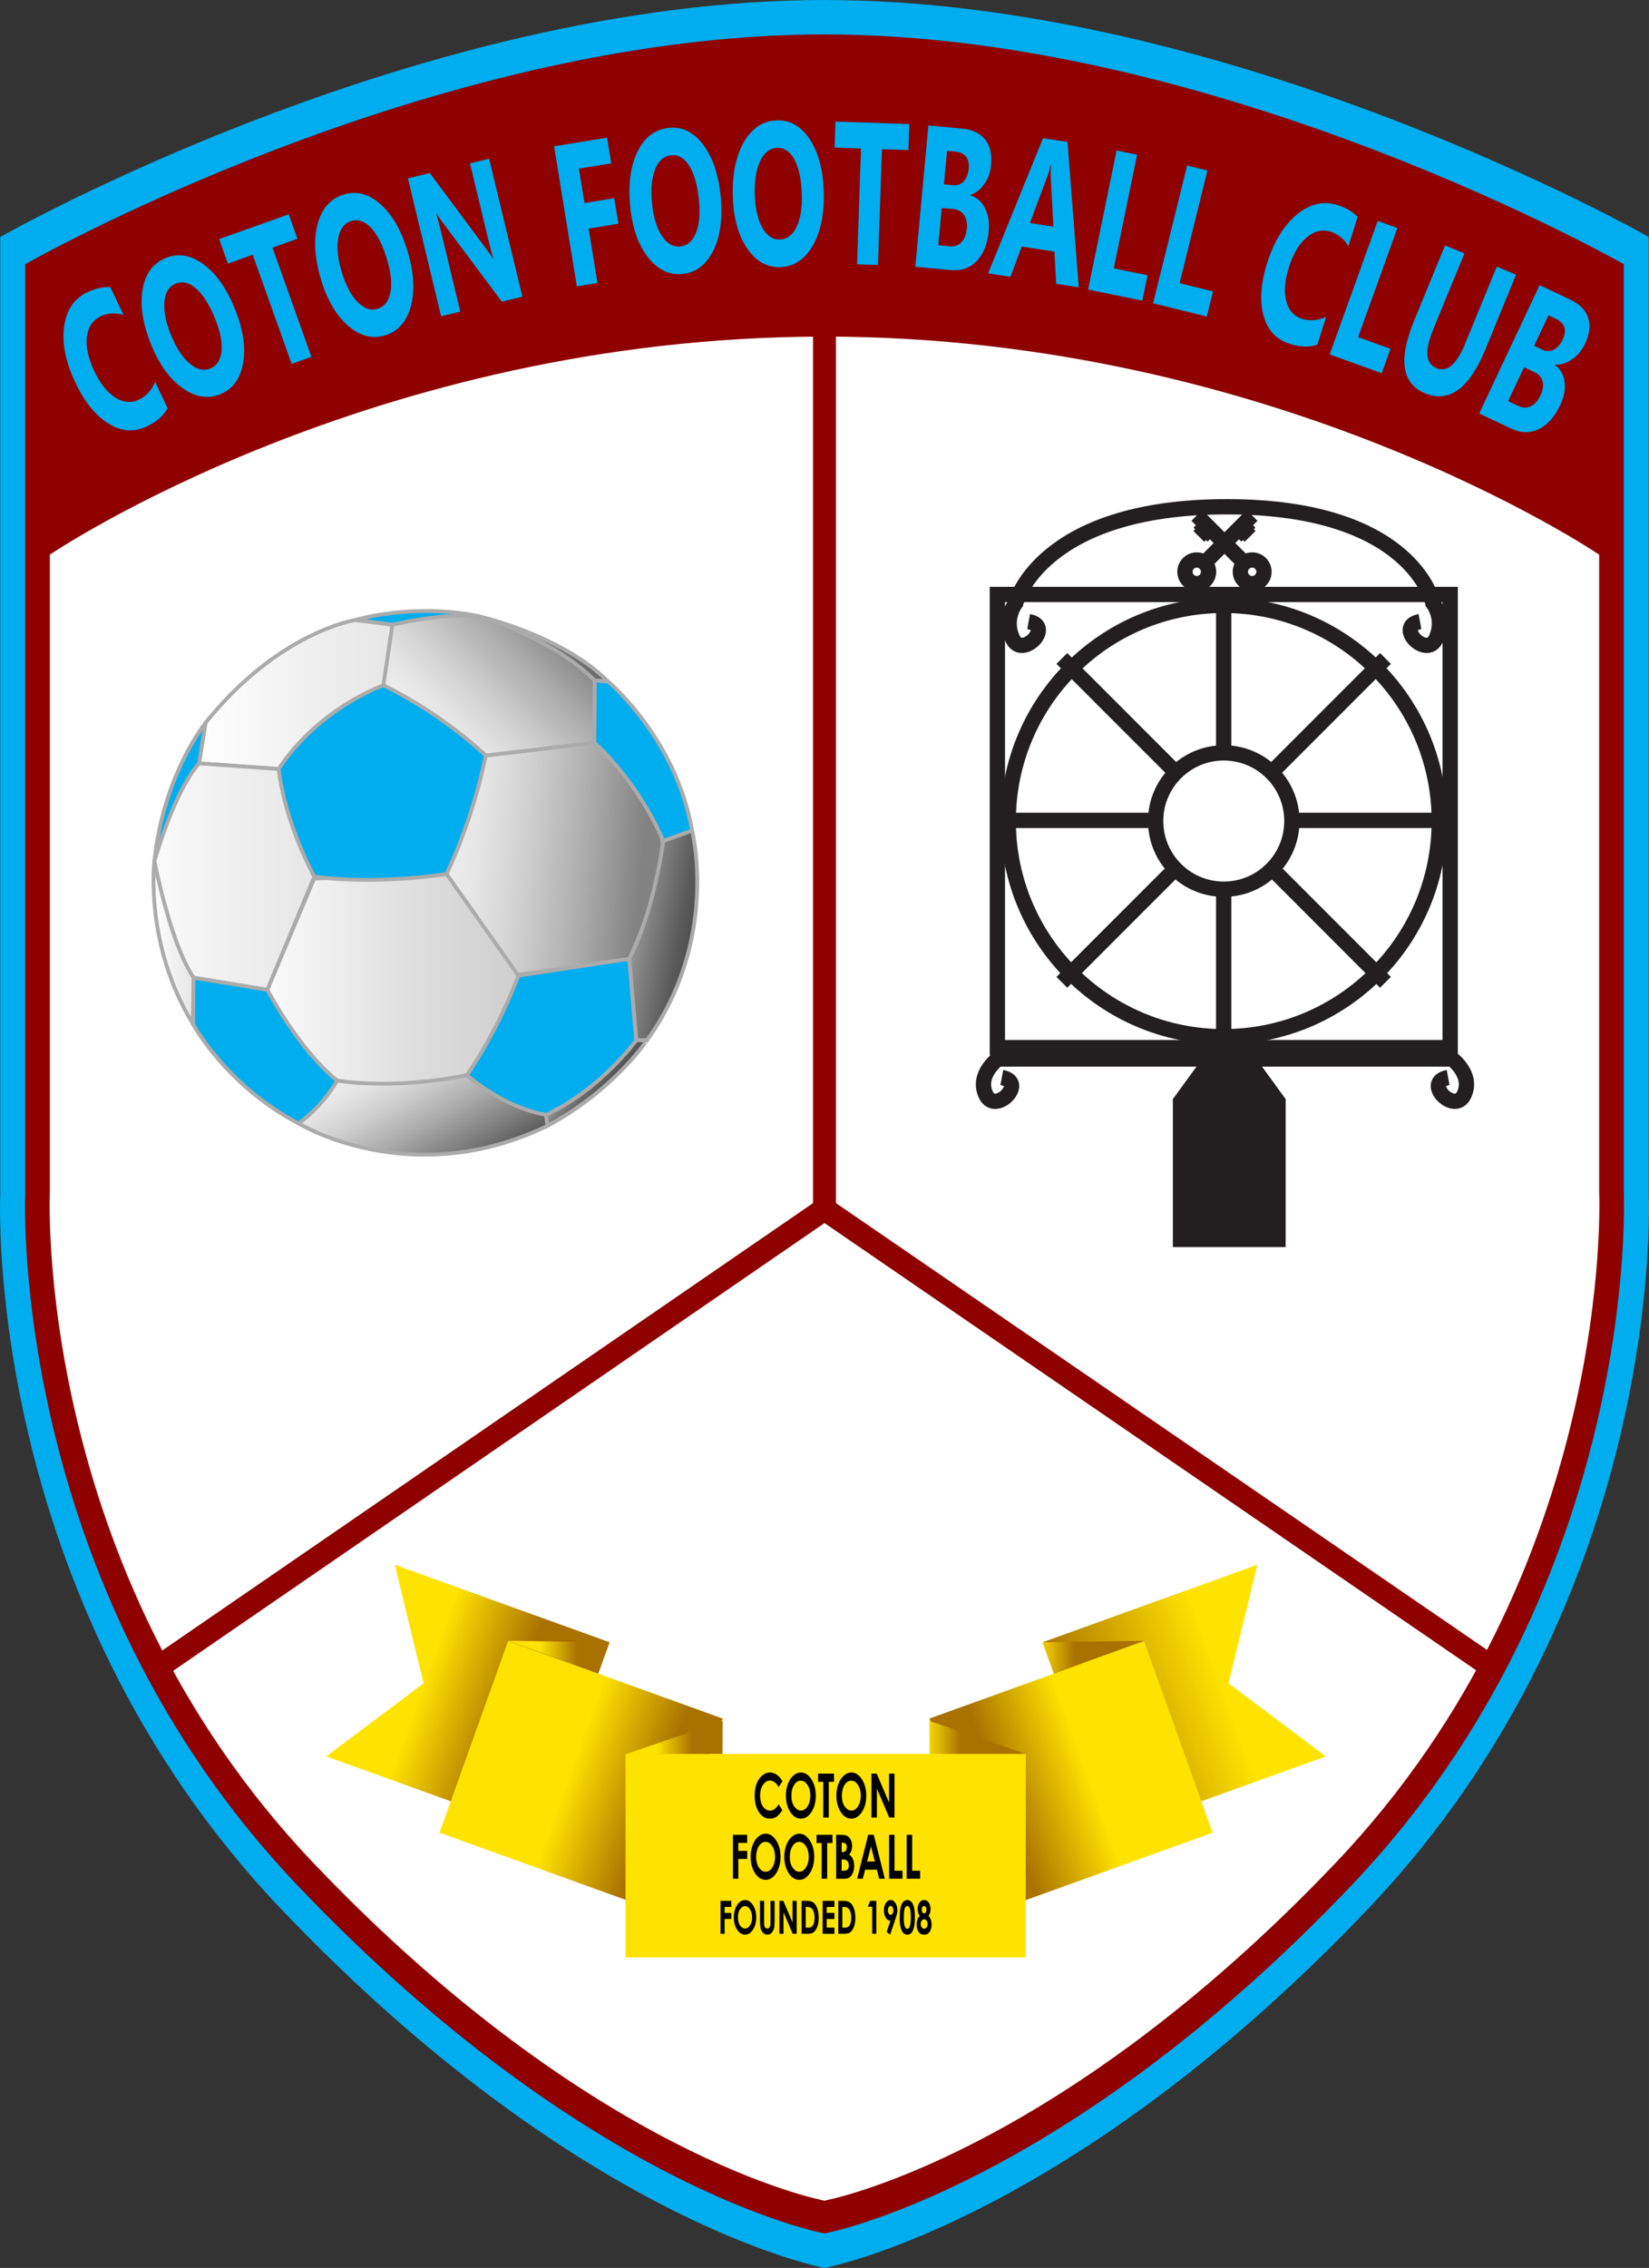
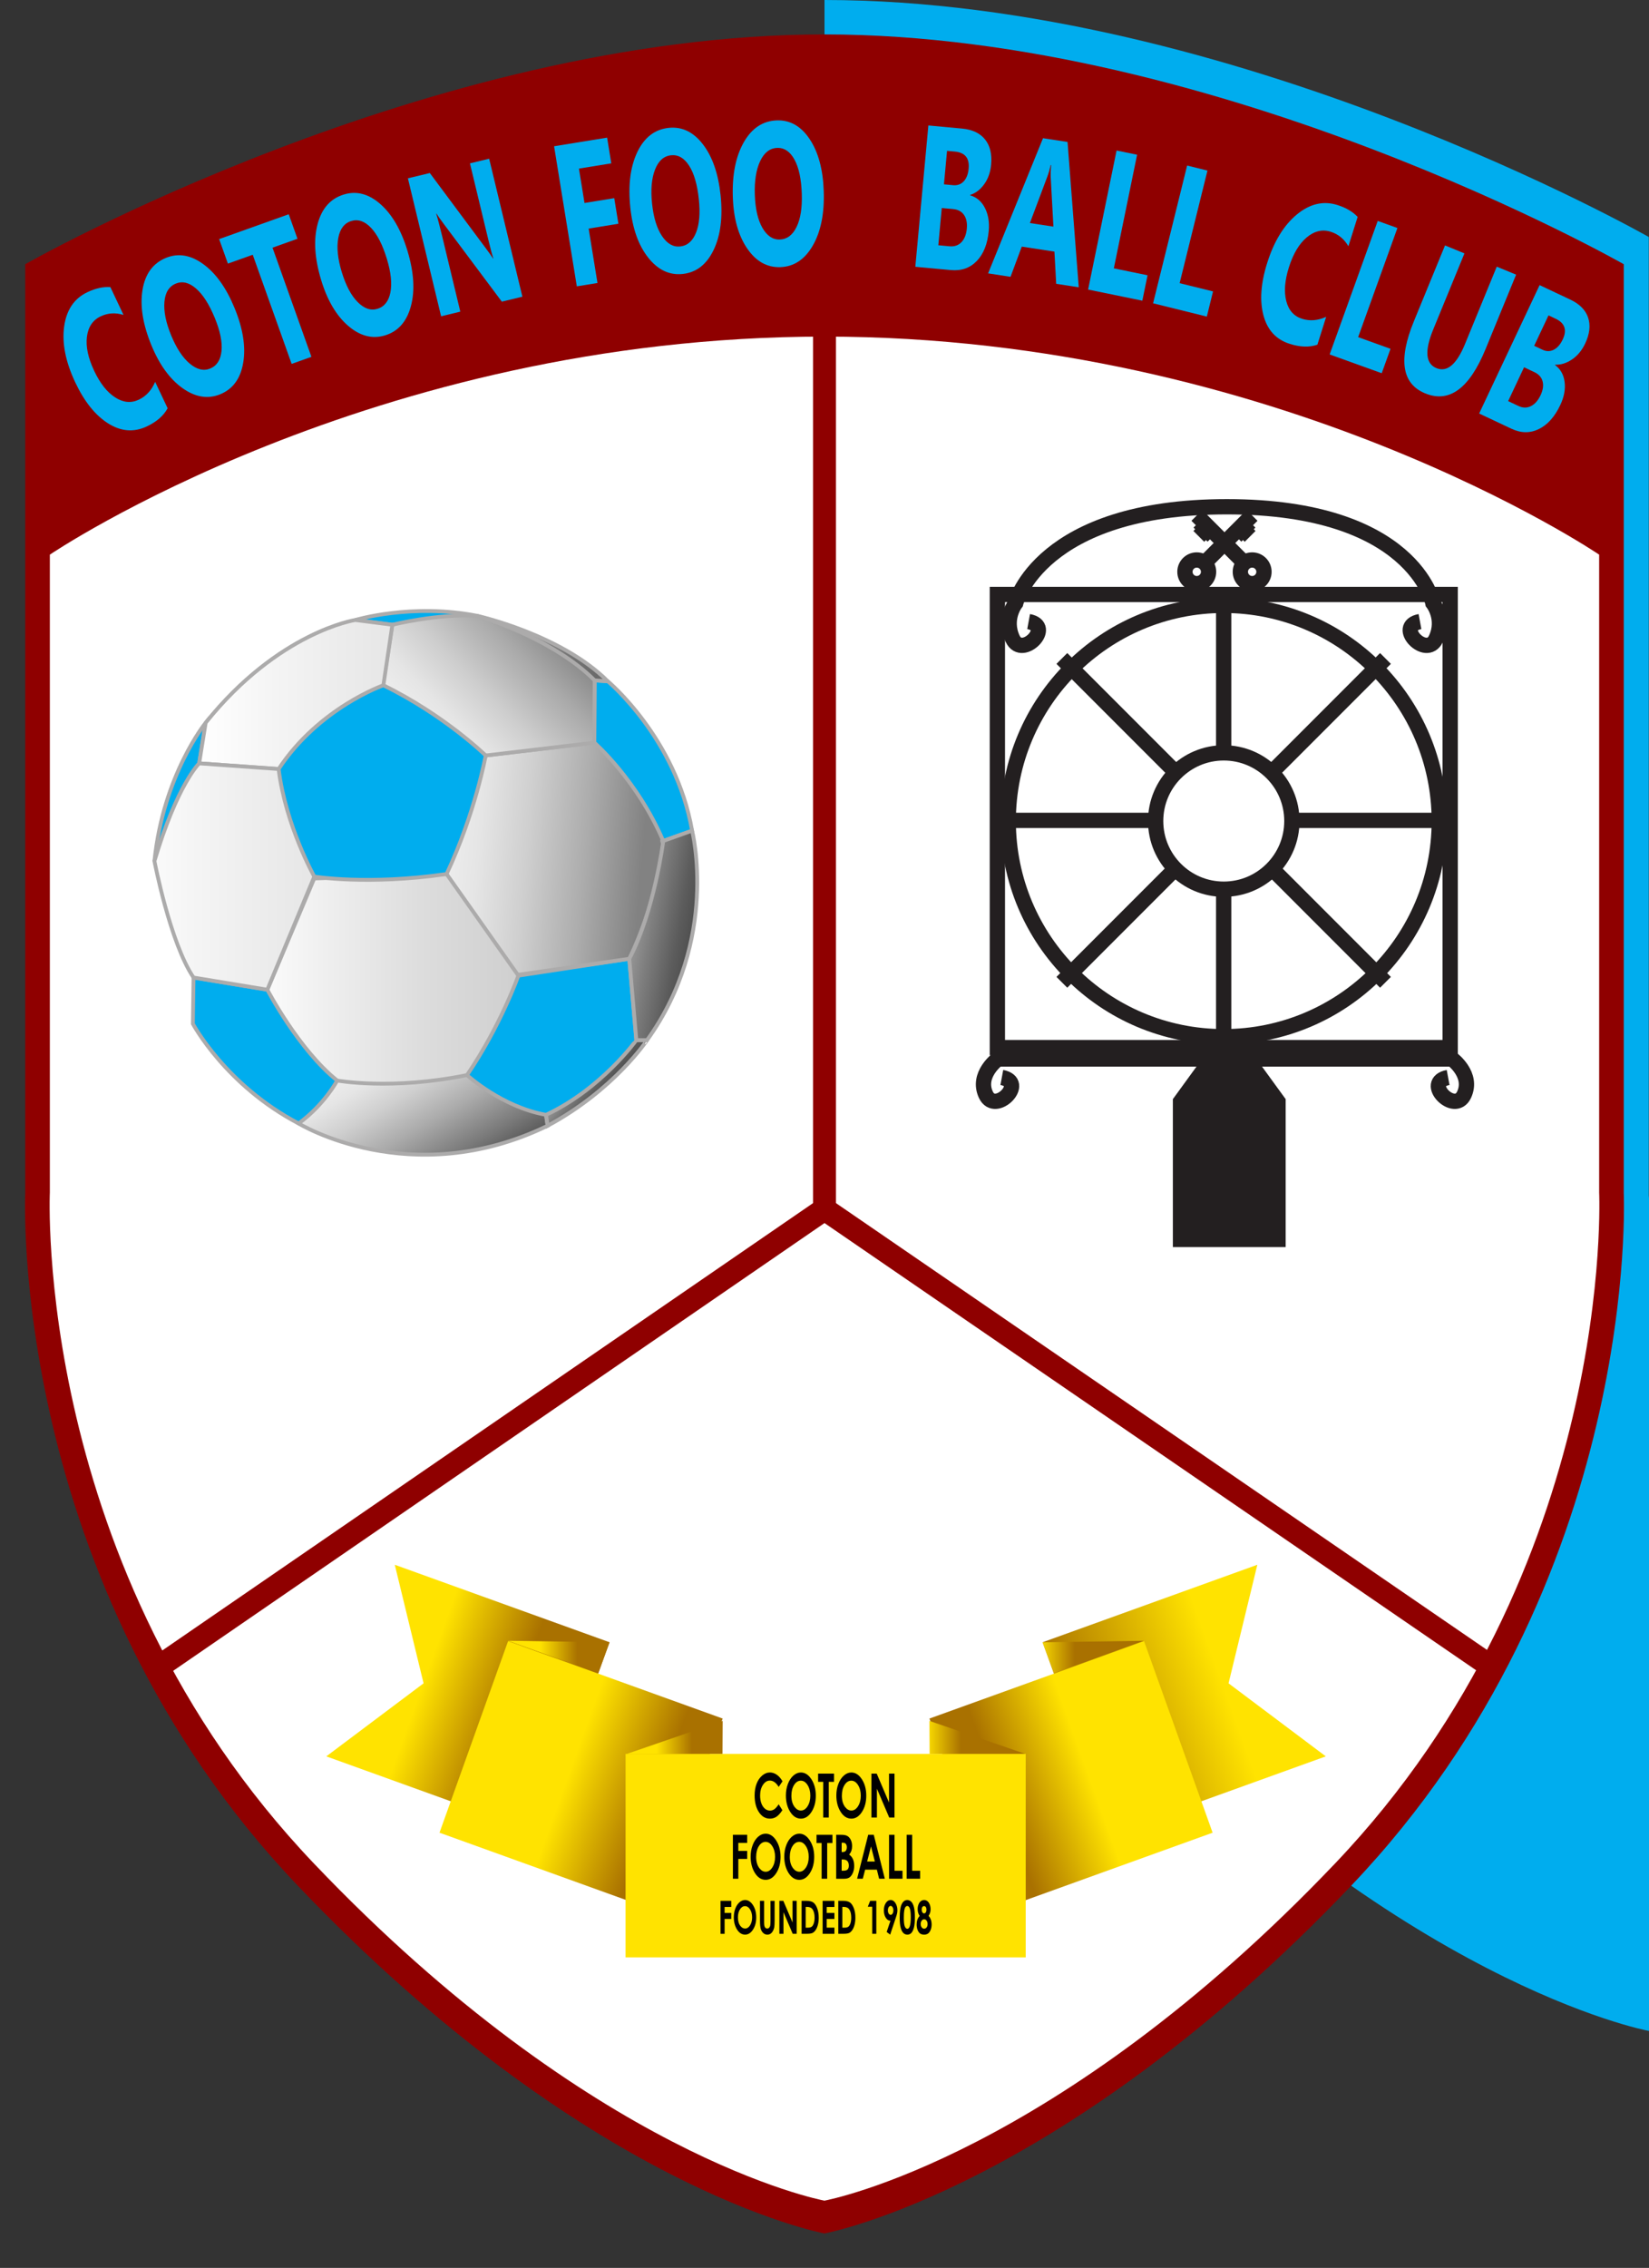
<svg xmlns="http://www.w3.org/2000/svg" version="1.0" id="Layer_1" x="0px" y="0px" width="107.874px" height="148.255px" viewBox="0 0 107.874 148.255" enable-background="new 0 0 107.874 148.255" xml:space="preserve">
  <rect x="0" y="0" width="107.874" height="148.255" fill="#333333" stroke="none" />
  <g>
-     <path fill="#00ADEE" d="M107.859,78.125V15.493c0,0-27.189-15.493-53.922-15.493S0.015,15.493,0.015,15.493v62.633   c0,0-1.21,26.121,18.38,46.675c19.401,20.355,35.235,23.395,35.533,23.453v0.002h0.009h0.004v-0.002   c0.303-0.058,16.137-3.097,35.538-23.453C109.067,104.246,107.859,78.125,107.859,78.125z" />
+     <path fill="#00ADEE" d="M107.859,78.125V15.493c0,0-27.189-15.493-53.922-15.493v62.633   c0,0-1.21,26.121,18.38,46.675c19.401,20.355,35.235,23.395,35.533,23.453v0.002h0.009h0.004v-0.002   c0.303-0.058,16.137-3.097,35.538-23.453C109.067,104.246,107.859,78.125,107.859,78.125z" />
    <path fill="#8F0000" d="M106.223,78.004V17.272c0,0-26.364-15.022-52.286-15.022S1.651,17.272,1.651,17.272v60.732   c0,0-1.174,25.328,17.822,45.258C38.286,143,53.639,145.948,53.929,146.003v0.002h0.008h0.004v-0.002   c0.293-0.056,15.647-3.003,34.459-22.741C107.394,103.332,106.223,78.004,106.223,78.004z" />
    <path fill="#FFFFFF" d="M104.613,77.952V36.258c0,0-21.004-14.254-50.676-14.254S3.261,36.258,3.261,36.258v41.693   c0,0-1.138,24.548,17.273,43.866c18.233,19.13,33.114,21.987,33.394,22.041v0.003h0.008h0.004v-0.003   c0.284-0.054,15.165-2.91,33.398-22.041C105.749,102.5,104.613,77.952,104.613,77.952z" />
    <g>
      <path fill="#00ADEE" d="M10.966,26.688c-0.261,0.486-0.714,0.882-1.361,1.188C8.762,28.274,7.92,28.21,7.08,27.682    c-0.841-0.528-1.559-1.421-2.155-2.681c-0.634-1.341-0.877-2.558-0.729-3.649c0.148-1.091,0.656-1.841,1.521-2.251    c0.537-0.254,1.038-0.365,1.503-0.332l0.86,1.819c-0.526-0.161-1.025-0.131-1.495,0.092c-0.516,0.244-0.815,0.688-0.898,1.333    s0.077,1.391,0.477,2.237c0.384,0.811,0.839,1.387,1.366,1.727c0.526,0.34,1.043,0.391,1.549,0.151    c0.483-0.229,0.84-0.617,1.071-1.166L10.966,26.688z" />
      <path fill="#00ADEE" d="M14.413,25.771c-0.805,0.331-1.626,0.201-2.462-0.39c-0.836-0.591-1.519-1.529-2.047-2.813    c-0.558-1.356-0.752-2.559-0.582-3.608c0.17-1.05,0.68-1.749,1.53-2.099c0.802-0.33,1.616-0.196,2.441,0.402    c0.825,0.598,1.508,1.553,2.048,2.865c0.555,1.348,0.745,2.541,0.571,3.578S15.239,25.431,14.413,25.771z M11.501,18.539    c-0.444,0.183-0.693,0.583-0.745,1.198c-0.052,0.616,0.094,1.343,0.438,2.181c0.35,0.85,0.757,1.468,1.222,1.855    c0.465,0.387,0.909,0.494,1.333,0.319c0.437-0.18,0.684-0.563,0.742-1.148c0.059-0.586-0.088-1.306-0.439-2.159    c-0.366-0.89-0.775-1.531-1.227-1.923C12.374,18.469,11.933,18.361,11.501,18.539z" />
      <path fill="#00ADEE" d="M19.46,15.608l-1.633,0.583l2.545,7.136l-1.293,0.461l-2.546-7.135l-1.625,0.58l-0.572-1.603l4.552-1.624    L19.46,15.608z" />
      <path fill="#00ADEE" d="M25.189,21.924c-0.833,0.253-1.637,0.045-2.413-0.624c-0.775-0.668-1.365-1.667-1.768-2.997    c-0.425-1.403-0.503-2.619-0.233-3.647s0.844-1.676,1.724-1.942c0.83-0.252,1.627-0.041,2.392,0.634s1.352,1.69,1.764,3.048    c0.423,1.395,0.498,2.601,0.226,3.616C26.607,21.028,26.043,21.666,25.189,21.924z M22.984,14.447    c-0.46,0.139-0.746,0.513-0.856,1.121c-0.111,0.608-0.035,1.346,0.228,2.213c0.267,0.879,0.613,1.534,1.039,1.963    c0.425,0.43,0.857,0.578,1.295,0.445c0.452-0.137,0.735-0.494,0.849-1.072s0.038-1.308-0.23-2.191    c-0.279-0.92-0.625-1.598-1.037-2.032S23.43,14.311,22.984,14.447z" />
      <path fill="#00ADEE" d="M34.173,19.395l-1.344,0.324l-3.8-5.081c-0.223-0.297-0.382-0.522-0.477-0.677l-0.017,0.004    c0.099,0.313,0.227,0.797,0.384,1.451l1.194,4.957l-1.257,0.303l-2.172-9.02l1.434-0.345l3.667,4.926    c0.167,0.222,0.325,0.443,0.474,0.665l0.017-0.004c-0.073-0.204-0.183-0.615-0.332-1.231l-1.201-4.988l1.257-0.303L34.173,19.395z    " />
      <path fill="#00ADEE" d="M39.989,10.678l-2.117,0.344l0.365,2.248l1.946-0.316l0.271,1.673l-1.946,0.316l0.578,3.557l-1.352,0.219    l-1.487-9.158l3.469-0.563L39.989,10.678z" />
      <path fill="#00ADEE" d="M44.657,17.91c-0.866,0.091-1.616-0.265-2.252-1.067s-1.026-1.895-1.171-3.276    c-0.153-1.458,0-2.667,0.458-3.626s1.145-1.487,2.059-1.583c0.863-0.09,1.606,0.267,2.229,1.073    c0.623,0.806,1.009,1.915,1.158,3.326c0.152,1.45-0.001,2.648-0.46,3.594C46.219,17.297,45.545,17.816,44.657,17.91z     M43.901,10.15c-0.478,0.05-0.829,0.364-1.052,0.94c-0.224,0.577-0.288,1.315-0.193,2.216c0.096,0.914,0.313,1.622,0.65,2.124    c0.337,0.502,0.733,0.73,1.188,0.682c0.469-0.049,0.814-0.347,1.036-0.893s0.283-1.278,0.187-2.196    c-0.101-0.957-0.313-1.687-0.635-2.19C44.758,10.329,44.365,10.102,43.901,10.15z" />
      <path fill="#00ADEE" d="M51.045,17.463c-0.87,0.029-1.594-0.379-2.17-1.226c-0.577-0.846-0.888-1.963-0.935-3.351    c-0.049-1.465,0.19-2.66,0.716-3.584c0.526-0.924,1.248-1.401,2.167-1.432C51.69,7.842,52.406,8.251,52.97,9.1    c0.564,0.849,0.87,1.982,0.917,3.4c0.049,1.457-0.19,2.641-0.715,3.552C52.647,16.963,51.938,17.433,51.045,17.463z M50.845,9.669    c-0.48,0.016-0.853,0.304-1.116,0.862c-0.264,0.559-0.381,1.292-0.351,2.197c0.031,0.918,0.196,1.64,0.496,2.165    c0.3,0.525,0.679,0.78,1.137,0.765c0.472-0.016,0.837-0.288,1.097-0.817c0.259-0.528,0.374-1.254,0.343-2.177    c-0.032-0.961-0.191-1.705-0.478-2.23C51.687,9.909,51.311,9.654,50.845,9.669z" />
-       <path fill="#00ADEE" d="M59.429,9.812l-1.733-0.058l-0.256,7.571l-1.373-0.046l0.256-7.571l-1.725-0.059l0.058-1.701l4.83,0.164    L59.429,9.812z" />
      <path fill="#00ADEE" d="M59.878,17.44l0.854-9.238l2.204,0.204c0.675,0.063,1.177,0.3,1.505,0.711    c0.328,0.412,0.46,0.961,0.396,1.648c-0.046,0.499-0.197,0.924-0.452,1.277s-0.562,0.587-0.918,0.701l-0.002,0.026    c0.423,0.122,0.745,0.396,0.965,0.823c0.22,0.428,0.303,0.931,0.25,1.511c-0.078,0.846-0.338,1.499-0.781,1.958    s-1.007,0.657-1.694,0.594L59.878,17.44z M61.608,13.598l-0.225,2.435l0.739,0.068c0.315,0.029,0.572-0.06,0.772-0.266    c0.199-0.207,0.317-0.503,0.353-0.89c0.034-0.369-0.027-0.667-0.184-0.894c-0.156-0.227-0.392-0.354-0.708-0.384L61.608,13.598z     M61.954,9.861l-0.203,2.19l0.6,0.055c0.281,0.026,0.513-0.058,0.694-0.251c0.181-0.193,0.289-0.472,0.322-0.837    c0.063-0.679-0.238-1.048-0.902-1.11L61.954,9.861z" />
      <path fill="#00ADEE" d="M70.569,18.78l-1.475-0.226l-0.115-2.106l-2.137-0.327l-0.735,1.975l-1.467-0.225l3.591-8.836l1.605,0.246    L70.569,18.78z M68.912,14.815l-0.173-3.181c-0.012-0.238-0.004-0.518,0.025-0.84l-0.033-0.005    c-0.055,0.267-0.131,0.528-0.227,0.784l-1.13,3.008L68.912,14.815z" />
      <path fill="#00ADEE" d="M74.729,19.656l-3.547-0.727l1.862-9.089l1.342,0.275l-1.522,7.428l2.206,0.452L74.729,19.656z" />
      <path fill="#00ADEE" d="M78.948,20.696l-3.515-0.869l2.227-9.006l1.329,0.329l-1.82,7.361l2.185,0.54L78.948,20.696z" />
      <path fill="#00ADEE" d="M86.181,22.534c-0.522,0.179-1.124,0.162-1.806-0.054c-0.89-0.28-1.463-0.9-1.721-1.858    s-0.177-2.102,0.242-3.431c0.446-1.415,1.094-2.472,1.944-3.172c0.851-0.7,1.732-0.906,2.646-0.618    c0.566,0.178,1.009,0.438,1.328,0.778l-0.605,1.919c-0.277-0.476-0.663-0.792-1.159-0.949c-0.544-0.172-1.066-0.049-1.565,0.368    s-0.889,1.072-1.17,1.964c-0.27,0.856-0.327,1.587-0.172,2.195s0.5,0.995,1.033,1.164c0.51,0.161,1.036,0.118,1.578-0.127    L86.181,22.534z" />
      <path fill="#00ADEE" d="M90.389,24.398l-3.406-1.227l3.145-8.729l1.288,0.464l-2.57,7.134l2.118,0.763L90.389,24.398z" />
      <path fill="#00ADEE" d="M97.183,22.819c-1.059,2.578-2.375,3.543-3.949,2.897c-1.527-0.627-1.773-2.2-0.739-4.717l2.035-4.955    l1.271,0.521l-2.045,4.979c-0.57,1.389-0.5,2.229,0.211,2.521c0.698,0.287,1.322-0.24,1.873-1.581l2.074-5.051l1.267,0.521    L97.183,22.819z" />
      <path fill="#00ADEE" d="M96.763,27.032l3.955-8.393l2.001,0.943c0.614,0.289,1.004,0.683,1.172,1.182    c0.168,0.499,0.105,1.06-0.189,1.685c-0.213,0.453-0.5,0.801-0.861,1.046c-0.361,0.245-0.729,0.36-1.103,0.346l-0.011,0.023    c0.356,0.259,0.565,0.626,0.626,1.104s-0.032,0.979-0.281,1.505c-0.362,0.769-0.83,1.293-1.402,1.574s-1.171,0.274-1.795-0.02    L96.763,27.032z M99.701,24.01l-1.042,2.212l0.671,0.316c0.286,0.135,0.558,0.14,0.816,0.013c0.258-0.126,0.47-0.365,0.635-0.716    c0.158-0.335,0.203-0.637,0.133-0.903c-0.07-0.266-0.248-0.467-0.534-0.602L99.701,24.01z M101.3,20.616l-0.938,1.99l0.544,0.256    c0.255,0.121,0.501,0.121,0.738,0.001c0.236-0.12,0.432-0.346,0.589-0.678c0.29-0.616,0.134-1.067-0.47-1.351L101.3,20.616z" />
    </g>
    <g>
      <g>
        <linearGradient id="SVGID_1_" gradientUnits="userSpaceOnUse" x1="25.143" y1="68.856" x2="29.864" y2="77.034">
          <stop offset="0" style="stop-color:#EDEDED" />
          <stop offset="0.127" style="stop-color:#E5E5E5" />
          <stop offset="0.324" style="stop-color:#CFCFCF" />
          <stop offset="0.567" style="stop-color:#ABABAB" />
          <stop offset="0.844" style="stop-color:#7A7A7A" />
          <stop offset="0.994" style="stop-color:#5C5C5C" />
        </linearGradient>
        <path fill="url(#SVGID_1_)" stroke="#ACABAB" stroke-width="0.25" d="M35.824,73.593c-8.964,4.34-16.289-0.15-16.289-0.15     l2.523-2.807l8.493-0.356l5.169,2.598L35.824,73.593z" />
        <linearGradient id="SVGID_2_" gradientUnits="userSpaceOnUse" x1="38.135" y1="70.002" x2="39.646" y2="71.27">
          <stop offset="0" style="stop-color:#969696" />
          <stop offset="0.289" style="stop-color:#7E7E7E" />
          <stop offset="0.75" style="stop-color:#5C5C5C" />
          <stop offset="1" style="stop-color:#4F4F4F" />
        </linearGradient>
        <path fill="url(#SVGID_2_)" stroke="#ACABAB" stroke-width="0.25" d="M35.824,73.593l-0.104-0.715l5.907-4.884h0.704     C42.332,67.994,40.188,71.242,35.824,73.593z" />
        <path fill="#00ADEE" stroke="#ACABAB" stroke-width="0.25" d="M25.667,40.843l-2.424-0.313c0,0,3.704-1.117,7.982-0.271     L25.667,40.843z" />
        <path fill="#00ADEE" stroke="#ACABAB" stroke-width="0.25" d="M10.103,56.292c0.569-5.623,3.352-9.046,3.352-9.046l-0.426,2.657     L10.103,56.292z" />
        <path fill="#00ADEE" stroke="#ACABAB" stroke-width="0.25" d="M43.389,54.976l-4.508-6.428l0.021-4.069l0.859,0.058     c0,0,4.449,3.686,5.515,9.766L43.389,54.976z" />
        <path fill="#00ADEE" stroke="#ACABAB" stroke-width="0.25" d="M35.721,72.878c-2.897-0.511-5.169-2.598-5.169-2.598l3.358-6.501     l7.255-1.103l0.462,5.317C41.627,67.994,39.357,71.175,35.721,72.878z" />
        <path fill="#00ADEE" stroke="#ACABAB" stroke-width="0.25" d="M19.535,73.443c-4.774-2.497-6.917-6.516-6.917-6.516l0.042-3.024     l4.828,0.795l4.571,5.938C22.059,70.636,21.236,72.196,19.535,73.443z" />
        <linearGradient id="SVGID_3_" gradientUnits="userSpaceOnUse" x1="31.225" y1="42.398" x2="39.761" y2="42.398">
          <stop offset="0" style="stop-color:#ABABAB" />
          <stop offset="0.268" style="stop-color:#959595" />
          <stop offset="0.742" style="stop-color:#737373" />
          <stop offset="1" style="stop-color:#666666" />
        </linearGradient>
        <path fill="url(#SVGID_3_)" stroke="#ACABAB" stroke-width="0.25" d="M38.901,44.479l-7.676-4.219c0,0,5.473,1.213,8.536,4.276     L38.901,44.479z" />
        <linearGradient id="SVGID_4_" gradientUnits="userSpaceOnUse" x1="10.042" y1="61.61" x2="12.66" y2="61.61">
          <stop offset="0.006" style="stop-color:#FFFFFF" />
          <stop offset="0.392" style="stop-color:#F4F4F4" />
          <stop offset="1" style="stop-color:#E6E6E6" />
        </linearGradient>
-         <path fill="url(#SVGID_4_)" stroke="#ACABAB" stroke-width="0.25" d="M12.618,66.928c-3.196-5.239-2.515-10.636-2.515-10.636     l2.557,7.611L12.618,66.928z" />
        <circle fill="none" cx="27.682" cy="57.664" r="17.778" />
        <linearGradient id="SVGID_5_" gradientUnits="userSpaceOnUse" x1="29.283" y1="55.521" x2="43.235" y2="56.742">
          <stop offset="0" style="stop-color:#EDEDED" />
          <stop offset="0.144" style="stop-color:#E5E5E5" />
          <stop offset="0.368" style="stop-color:#CFCFCF" />
          <stop offset="0.642" style="stop-color:#ACACAC" />
          <stop offset="0.91" style="stop-color:#828282" />
        </linearGradient>
        <path fill="url(#SVGID_5_)" stroke="#ACABAB" stroke-width="0.25" d="M33.842,63.732l-4.696-6.644l2.627-7.701l7.108-0.84     c0,0,2.804,2.441,4.508,6.428c-0.341,3.986-2.224,7.701-2.224,7.701L33.842,63.732z" />
        <linearGradient id="SVGID_6_" gradientUnits="userSpaceOnUse" x1="28.625" y1="48.345" x2="35.696" y2="41.273">
          <stop offset="0" style="stop-color:#EDEDED" />
          <stop offset="0.172" style="stop-color:#E5E5E5" />
          <stop offset="0.446" style="stop-color:#CDCDCD" />
          <stop offset="0.786" style="stop-color:#A8A8A8" />
          <stop offset="1" style="stop-color:#8C8C8C" />
        </linearGradient>
        <path fill="url(#SVGID_6_)" stroke="#ACABAB" stroke-width="0.25" d="M31.773,49.388l-6.723-4.617l0.617-3.928     c0,0,2.966-0.745,5.558-0.583c0,0,4.836,1.378,7.676,4.219l-0.021,4.069L31.773,49.388z" />
        <linearGradient id="SVGID_7_" gradientUnits="userSpaceOnUse" x1="13.029" y1="45.401" x2="25.667" y2="45.401">
          <stop offset="0.006" style="stop-color:#FFFFFF" />
          <stop offset="0.392" style="stop-color:#F4F4F4" />
          <stop offset="1" style="stop-color:#E6E6E6" />
        </linearGradient>
        <path fill="url(#SVGID_7_)" stroke="#ACABAB" stroke-width="0.25" d="M18.226,50.271l-5.197-0.369l0.426-2.657     c4.771-5.949,9.789-6.715,9.789-6.715l2.424,0.313l-0.588,3.956L18.226,50.271z" />
        <linearGradient id="SVGID_8_" gradientUnits="userSpaceOnUse" x1="17.488" y1="63.99" x2="33.91" y2="63.99">
          <stop offset="0.006" style="stop-color:#FAFAFA" />
          <stop offset="0.607" style="stop-color:#DDDDDD" />
          <stop offset="1" style="stop-color:#CFCFCF" />
        </linearGradient>
        <path fill="url(#SVGID_8_)" stroke="#ACABAB" stroke-width="0.25" d="M22.059,70.636c-2.526-2.019-4.571-5.938-4.571-5.938     l3.067-7.271l8.659-0.292l4.696,6.643c0,0-1.143,3.248-3.358,6.501C25.61,71.287,22.059,70.636,22.059,70.636z" />
        <linearGradient id="SVGID_9_" gradientUnits="userSpaceOnUse" x1="10.103" y1="57.3" x2="20.561" y2="57.3">
          <stop offset="0.006" style="stop-color:#FAFAFA" />
          <stop offset="0.269" style="stop-color:#F4F4F4" />
          <stop offset="1" style="stop-color:#E6E6E6" />
        </linearGradient>
        <path fill="url(#SVGID_9_)" stroke="#ACABAB" stroke-width="0.25" d="M12.66,63.903c-1.534-2.272-2.557-7.611-2.557-7.611     c1.478-4.993,2.926-6.39,2.926-6.39l5.197,0.369l2.335,7.033l-3.074,7.395L12.66,63.903z" />
        <linearGradient id="SVGID_10_" gradientUnits="userSpaceOnUse" x1="41.496" y1="60.803" x2="45.228" y2="61.461">
          <stop offset="0" style="stop-color:#969696" />
          <stop offset="0.289" style="stop-color:#7E7E7E" />
          <stop offset="0.75" style="stop-color:#5C5C5C" />
          <stop offset="1" style="stop-color:#4F4F4F" />
        </linearGradient>
        <path fill="url(#SVGID_10_)" stroke="#ACABAB" stroke-width="0.25" d="M41.165,62.676l0.462,5.317h0.704     c4.749-6.589,2.944-13.692,2.944-13.692l-1.887,0.674C43.389,54.976,42.804,59.574,41.165,62.676z" />
        <path fill="#00ADEE" stroke="#ACABAB" stroke-width="0.25" d="M20.562,57.304c0,0-1.881-3.341-2.335-7.033     c2.641-4.004,6.853-5.473,6.853-5.473c3.996,1.951,6.694,4.589,6.694,4.589s-0.677,3.747-2.56,7.749     C24.076,57.883,20.562,57.304,20.562,57.304z" />
      </g>
    </g>
    <polyline fill="none" stroke="#8F0000" stroke-width="1.5" points="10.266,109.044 53.937,79.044 97.682,109.044  " />
    <line fill="none" stroke="#8F0000" stroke-width="1.5" x1="53.937" y1="19.794" x2="53.937" y2="79.544" />
    <g>
      <linearGradient id="SVGID_11_" gradientUnits="userSpaceOnUse" x1="305.659" y1="347.08" x2="321.957" y2="347.08" gradientTransform="matrix(0.941 -0.339 -0.339 -0.941 -99.925 544.001)">
        <stop offset="0" style="stop-color:#A97100" />
        <stop offset="0.651" style="stop-color:#FFE300" />
      </linearGradient>
      <polygon fill="url(#SVGID_11_)" points="86.731,114.816 80.369,110.041 82.249,102.304 82.245,102.293 68.207,107.355     72.719,119.87   " />
      <linearGradient id="SVGID_12_" gradientUnits="userSpaceOnUse" x1="-191.339" y1="370.427" x2="-184.704" y2="370.427" gradientTransform="matrix(-1 0 0 -1 -121.025 478.751)">
        <stop offset="0" style="stop-color:#A97100" />
        <stop offset="0.37" style="stop-color:#FFE300" />
      </linearGradient>
      <polygon fill="url(#SVGID_12_)" points="68.2,107.357 74.835,107.261 68.943,109.386   " />
      <linearGradient id="SVGID_13_" gradientUnits="userSpaceOnUse" x1="300.066" y1="344.898" x2="316.114" y2="344.898" gradientTransform="matrix(0.941 -0.339 -0.339 -0.941 -99.925 544.001)">
        <stop offset="0" style="stop-color:#A97100" />
        <stop offset="0.37" style="stop-color:#FFE300" />
      </linearGradient>
      <polyline fill="url(#SVGID_13_)" points="74.843,107.29 74.841,107.282 60.802,112.344 65.313,124.858 79.327,119.806     74.841,107.282   " />
      <linearGradient id="SVGID_14_" gradientUnits="userSpaceOnUse" x1="-183.883" y1="365.174" x2="-177.606" y2="365.174" gradientTransform="matrix(-1 0 0 -1 -121.025 478.751)">
        <stop offset="0" style="stop-color:#A97100" />
        <stop offset="0.37" style="stop-color:#FFE300" />
      </linearGradient>
      <polygon fill="url(#SVGID_14_)" points="60.802,112.497 67.078,114.656 60.814,114.656   " />
      <linearGradient id="SVGID_15_" gradientUnits="userSpaceOnUse" x1="-128.969" y1="505.614" x2="-112.671" y2="505.614" gradientTransform="matrix(-0.941 -0.339 0.339 -0.941 -259.361 544.001)">
        <stop offset="0" style="stop-color:#A97100" />
        <stop offset="0.37" style="stop-color:#FFE300" />
      </linearGradient>
      <polygon fill="url(#SVGID_15_)" points="21.346,114.816 27.709,110.041 25.829,102.304 25.832,102.293 39.872,107.355     35.358,119.87   " />
      <linearGradient id="SVGID_16_" gradientUnits="userSpaceOnUse" x1="-158.793" y1="370.427" x2="-152.158" y2="370.427" gradientTransform="matrix(-1 0 0 -1 -121.025 478.751)">
        <stop offset="0" style="stop-color:#A97100" />
        <stop offset="0.37" style="stop-color:#FFE300" />
      </linearGradient>
      <polygon fill="url(#SVGID_16_)" points="39.878,107.357 33.243,107.261 39.134,109.386   " />
      <linearGradient id="SVGID_17_" gradientUnits="userSpaceOnUse" x1="-139.85" y1="503.433" x2="-123.804" y2="503.433" gradientTransform="matrix(-0.941 -0.339 0.339 -0.941 -259.361 544.001)">
        <stop offset="0" style="stop-color:#A97100" />
        <stop offset="0.37" style="stop-color:#FFE300" />
      </linearGradient>
      <polyline fill="url(#SVGID_17_)" points="33.234,107.29 33.237,107.282 47.276,112.344 42.764,124.858 28.751,119.806     33.237,107.282   " />
      <linearGradient id="SVGID_18_" gradientUnits="userSpaceOnUse" x1="-166.291" y1="365.174" x2="-160.016" y2="365.174" gradientTransform="matrix(-1 0 0 -1 -121.025 478.751)">
        <stop offset="0" style="stop-color:#A97100" />
        <stop offset="0.37" style="stop-color:#FFE300" />
      </linearGradient>
      <polygon fill="url(#SVGID_18_)" points="47.276,112.497 41,114.656 47.264,114.656   " />
      <linearGradient id="SVGID_19_" gradientUnits="userSpaceOnUse" x1="-178.609" y1="357.444" x2="-163.19" y2="357.444" gradientTransform="matrix(-1 0 0 -1 -121.025 478.751)">
        <stop offset="0.394" style="stop-color:#FFE300" />
        <stop offset="1" style="stop-color:#FFE300" />
      </linearGradient>
      <polyline fill="url(#SVGID_19_)" points="40.923,127.958 40.923,114.656 67.101,114.656 67.101,127.958   " />
    </g>
    <g>
      <path d="M51.19,116.447l-0.25,0.365c-0.17-0.275-0.362-0.413-0.576-0.413c-0.18,0-0.331,0.094-0.455,0.282    c-0.123,0.188-0.185,0.419-0.185,0.694c0,0.191,0.027,0.362,0.082,0.51c0.055,0.148,0.132,0.265,0.231,0.35    c0.1,0.084,0.211,0.127,0.333,0.127c0.104,0,0.199-0.03,0.285-0.089c0.086-0.06,0.181-0.167,0.284-0.324l0.243,0.387    c-0.139,0.207-0.271,0.351-0.394,0.431s-0.265,0.12-0.424,0.12c-0.292,0-0.532-0.142-0.718-0.425    c-0.187-0.283-0.28-0.646-0.28-1.089c0-0.287,0.042-0.541,0.127-0.764s0.207-0.402,0.365-0.537s0.329-0.203,0.511-0.203    c0.155,0,0.305,0.05,0.449,0.15C50.962,116.12,51.086,116.262,51.19,116.447z" />
      <path d="M52.393,115.87c0.266,0,0.495,0.147,0.687,0.441c0.191,0.294,0.288,0.653,0.288,1.076c0,0.419-0.095,0.774-0.284,1.064    c-0.189,0.291-0.419,0.436-0.688,0.436c-0.283,0-0.518-0.149-0.705-0.447s-0.28-0.652-0.28-1.063c0-0.275,0.043-0.527,0.131-0.758    c0.087-0.23,0.207-0.413,0.359-0.548S52.216,115.87,52.393,115.87z M52.389,116.405c-0.174,0-0.321,0.092-0.439,0.277    s-0.178,0.42-0.178,0.705c0,0.318,0.075,0.569,0.224,0.754c0.116,0.145,0.25,0.217,0.4,0.217c0.17,0,0.314-0.094,0.434-0.281    s0.18-0.418,0.18-0.693c0-0.273-0.061-0.505-0.181-0.694C52.708,116.5,52.561,116.405,52.389,116.405z" />
      <path d="M53.519,115.942h1.041v0.539h-0.343v2.334h-0.364v-2.334h-0.334V115.942z" />
      <path d="M55.694,115.87c0.266,0,0.495,0.147,0.687,0.441c0.191,0.294,0.288,0.653,0.288,1.076c0,0.419-0.095,0.774-0.284,1.064    c-0.189,0.291-0.419,0.436-0.688,0.436c-0.283,0-0.518-0.149-0.705-0.447s-0.28-0.652-0.28-1.063c0-0.275,0.043-0.527,0.131-0.758    c0.087-0.23,0.207-0.413,0.359-0.548S55.518,115.87,55.694,115.87z M55.69,116.405c-0.174,0-0.321,0.092-0.439,0.277    s-0.178,0.42-0.178,0.705c0,0.318,0.075,0.569,0.224,0.754c0.116,0.145,0.25,0.217,0.4,0.217c0.17,0,0.314-0.094,0.434-0.281    s0.18-0.418,0.18-0.693c0-0.273-0.061-0.505-0.181-0.694C56.009,116.5,55.863,116.405,55.69,116.405z" />
      <path d="M57.008,115.942h0.344l0.806,1.891v-1.891h0.358v2.873h-0.345l-0.805-1.885v1.885h-0.358V115.942z" />
      <path d="M47.945,119.942h0.934v0.533H48.3v0.521h0.579v0.525H48.3v1.293h-0.355V119.942z" />
      <path d="M50.087,119.87c0.266,0,0.495,0.147,0.687,0.441c0.191,0.294,0.288,0.653,0.288,1.076c0,0.419-0.095,0.774-0.284,1.064    c-0.189,0.291-0.419,0.436-0.688,0.436c-0.283,0-0.518-0.149-0.705-0.447s-0.28-0.652-0.28-1.063c0-0.275,0.043-0.527,0.131-0.758    c0.087-0.23,0.207-0.413,0.359-0.548S49.911,119.87,50.087,119.87z M50.083,120.405c-0.174,0-0.321,0.092-0.439,0.277    s-0.178,0.42-0.178,0.705c0,0.318,0.075,0.569,0.224,0.754c0.116,0.145,0.25,0.217,0.4,0.217c0.17,0,0.314-0.094,0.434-0.281    s0.18-0.418,0.18-0.693c0-0.273-0.061-0.505-0.181-0.694C50.402,120.5,50.255,120.405,50.083,120.405z" />
      <path d="M52.288,119.87c0.266,0,0.495,0.147,0.687,0.441c0.191,0.294,0.288,0.653,0.288,1.076c0,0.419-0.095,0.774-0.284,1.064    c-0.189,0.291-0.419,0.436-0.688,0.436c-0.283,0-0.518-0.149-0.705-0.447s-0.28-0.652-0.28-1.063c0-0.275,0.043-0.527,0.131-0.758    c0.087-0.23,0.207-0.413,0.359-0.548S52.112,119.87,52.288,119.87z M52.284,120.405c-0.174,0-0.321,0.092-0.439,0.277    s-0.178,0.42-0.178,0.705c0,0.318,0.075,0.569,0.224,0.754c0.116,0.145,0.25,0.217,0.4,0.217c0.17,0,0.314-0.094,0.434-0.281    s0.18-0.418,0.18-0.693c0-0.273-0.061-0.505-0.181-0.694C52.603,120.5,52.457,120.405,52.284,120.405z" />
      <path d="M53.415,119.942h1.041v0.539h-0.343v2.334h-0.364v-2.334h-0.334V119.942z" />
      <path d="M54.701,122.815v-2.873h0.296c0.171,0,0.297,0.017,0.376,0.051c0.113,0.045,0.203,0.13,0.269,0.254    c0.067,0.124,0.1,0.27,0.1,0.438c0,0.109-0.015,0.208-0.045,0.298s-0.08,0.173-0.148,0.251c0.114,0.082,0.198,0.185,0.251,0.308    c0.053,0.123,0.079,0.269,0.079,0.437c0,0.162-0.027,0.309-0.082,0.441s-0.125,0.232-0.211,0.298    c-0.086,0.066-0.205,0.099-0.357,0.099H54.701z M55.059,120.463v0.605h0.079c0.087,0,0.152-0.028,0.194-0.084    c0.042-0.056,0.064-0.132,0.064-0.229c0-0.09-0.021-0.161-0.061-0.214c-0.041-0.053-0.102-0.079-0.184-0.079H55.059z     M55.059,121.557v0.736h0.09c0.149,0,0.25-0.029,0.301-0.086s0.078-0.141,0.078-0.25c0-0.124-0.031-0.221-0.091-0.293    s-0.162-0.107-0.303-0.107H55.059z" />
      <path d="M56.796,119.942h0.363l0.724,2.873h-0.373l-0.147-0.592h-0.768l-0.153,0.592H56.07L56.796,119.942z M56.979,120.704    l-0.252,0.986h0.504L56.979,120.704z" />
      <path d="M58.16,119.942h0.358v2.352h0.522v0.521H58.16V119.942z" />
      <path d="M59.313,119.942h0.358v2.352h0.522v0.521h-0.881V119.942z" />
      <path d="M47.135,124.26h0.701v0.4h-0.434v0.391h0.434v0.394h-0.434v0.97h-0.267V124.26z" />
      <path d="M48.741,124.206c0.2,0,0.371,0.11,0.515,0.331c0.144,0.221,0.215,0.49,0.215,0.807c0,0.314-0.071,0.581-0.212,0.798    c-0.142,0.218-0.314,0.327-0.517,0.327c-0.212,0-0.388-0.112-0.528-0.335c-0.141-0.224-0.21-0.489-0.21-0.797    c0-0.206,0.033-0.396,0.098-0.568c0.065-0.173,0.155-0.31,0.27-0.411C48.486,124.256,48.609,124.206,48.741,124.206z     M48.738,124.607c-0.131,0-0.241,0.069-0.33,0.208c-0.089,0.139-0.134,0.315-0.134,0.529c0,0.238,0.056,0.427,0.168,0.565    c0.087,0.108,0.188,0.163,0.3,0.163c0.127,0,0.236-0.07,0.326-0.211c0.089-0.141,0.134-0.314,0.134-0.52    c0-0.205-0.045-0.379-0.135-0.521C48.978,124.678,48.868,124.607,48.738,124.607z" />
      <path d="M49.716,124.26h0.27v1.394c0,0.12,0.007,0.205,0.021,0.254s0.037,0.09,0.068,0.12s0.07,0.044,0.115,0.044    c0.047,0,0.088-0.017,0.122-0.05s0.058-0.075,0.071-0.126s0.02-0.149,0.02-0.293v-1.342h0.27v1.285    c0,0.217-0.008,0.367-0.024,0.451c-0.016,0.084-0.046,0.165-0.091,0.243c-0.045,0.078-0.097,0.136-0.156,0.173    c-0.059,0.038-0.127,0.057-0.205,0.057c-0.103,0-0.192-0.036-0.268-0.107c-0.076-0.072-0.13-0.162-0.163-0.27    s-0.049-0.291-0.049-0.547V124.26z" />
      <path d="M50.985,124.26h0.258l0.604,1.418v-1.418h0.269v2.155h-0.259l-0.603-1.414v1.414h-0.269V124.26z" />
      <path d="M52.439,124.26h0.318c0.206,0,0.358,0.039,0.458,0.116c0.1,0.078,0.182,0.204,0.247,0.379s0.097,0.379,0.097,0.612    c0,0.166-0.018,0.318-0.054,0.458c-0.036,0.139-0.086,0.254-0.149,0.346s-0.132,0.155-0.207,0.19s-0.203,0.053-0.386,0.053h-0.323    V124.26z M52.706,124.656v1.359h0.125c0.123,0,0.212-0.021,0.268-0.064c0.055-0.043,0.101-0.115,0.136-0.217    c0.035-0.102,0.053-0.227,0.053-0.375c0-0.229-0.042-0.406-0.125-0.533c-0.076-0.113-0.197-0.17-0.364-0.17H52.706z" />
      <path d="M53.815,124.26h0.771v0.401h-0.504v0.39h0.504v0.394h-0.504v0.567h0.504v0.403h-0.771V124.26z" />
      <path d="M54.837,124.26h0.318c0.206,0,0.358,0.039,0.458,0.116c0.1,0.078,0.182,0.204,0.247,0.379s0.097,0.379,0.097,0.612    c0,0.166-0.018,0.318-0.054,0.458c-0.036,0.139-0.086,0.254-0.149,0.346s-0.132,0.155-0.207,0.19s-0.203,0.053-0.386,0.053h-0.323    V124.26z M55.104,124.656v1.359h0.125c0.123,0,0.212-0.021,0.268-0.064c0.055-0.043,0.101-0.115,0.136-0.217    c0.035-0.102,0.053-0.227,0.053-0.375c0-0.229-0.042-0.406-0.125-0.533c-0.076-0.113-0.197-0.17-0.364-0.17H55.104z" />
      <path d="M56.925,124.26h0.402v2.155h-0.267v-1.77H56.77L56.925,124.26z" />
      <path d="M58.233,126.469l-0.229-0.173l0.248-0.734c-0.12,0-0.222-0.065-0.306-0.196c-0.084-0.13-0.126-0.293-0.126-0.487    c0-0.188,0.043-0.348,0.129-0.478s0.19-0.195,0.312-0.195c0.127,0,0.233,0.067,0.318,0.203c0.084,0.135,0.127,0.291,0.127,0.466    c0,0.066-0.006,0.133-0.02,0.2s-0.043,0.17-0.091,0.31L58.233,126.469z M58.267,125.174c0.05,0,0.092-0.028,0.125-0.083    c0.034-0.055,0.051-0.124,0.051-0.206c0-0.084-0.018-0.154-0.053-0.21c-0.036-0.057-0.077-0.085-0.125-0.085    c-0.05,0-0.093,0.028-0.128,0.084c-0.036,0.056-0.054,0.126-0.054,0.209c0,0.083,0.018,0.152,0.053,0.208    C58.171,125.146,58.214,125.174,58.267,125.174z" />
      <path d="M59.35,124.206c0.103,0,0.191,0.039,0.266,0.116s0.132,0.195,0.173,0.354c0.041,0.159,0.061,0.38,0.061,0.663    c0,0.286-0.021,0.509-0.062,0.668c-0.042,0.159-0.097,0.276-0.167,0.351c-0.07,0.075-0.158,0.112-0.264,0.112    c-0.106,0-0.195-0.038-0.268-0.113s-0.129-0.189-0.17-0.343s-0.062-0.372-0.062-0.655c0-0.396,0.04-0.682,0.12-0.86    C59.067,124.304,59.191,124.206,59.35,124.206z M59.356,124.596c-0.045,0-0.085,0.022-0.121,0.067s-0.062,0.121-0.081,0.229    s-0.028,0.267-0.028,0.476c0,0.272,0.021,0.461,0.064,0.564c0.042,0.104,0.098,0.156,0.165,0.156c0.065,0,0.117-0.049,0.155-0.148    c0.047-0.119,0.07-0.318,0.07-0.598c0-0.283-0.021-0.479-0.063-0.586C59.477,124.649,59.422,124.596,59.356,124.596z" />
      <path d="M60.745,125.247c0.064,0.063,0.113,0.143,0.148,0.241c0.035,0.098,0.052,0.205,0.052,0.319    c0,0.124-0.021,0.239-0.061,0.345c-0.041,0.105-0.095,0.185-0.164,0.238s-0.156,0.08-0.262,0.08c-0.114,0-0.204-0.026-0.271-0.077    s-0.121-0.129-0.161-0.233c-0.041-0.104-0.061-0.222-0.061-0.353c0-0.113,0.016-0.217,0.048-0.31s0.081-0.177,0.146-0.25    c-0.042-0.065-0.074-0.135-0.096-0.208s-0.032-0.151-0.032-0.233c0-0.112,0.018-0.214,0.054-0.307    c0.035-0.092,0.085-0.164,0.149-0.215c0.064-0.051,0.138-0.077,0.222-0.077c0.083,0,0.155,0.026,0.218,0.078    c0.063,0.052,0.112,0.125,0.148,0.22s0.054,0.197,0.054,0.307c0,0.077-0.009,0.148-0.028,0.214    C60.829,125.091,60.794,125.165,60.745,125.247z M60.458,125.466c-0.064,0-0.119,0.03-0.163,0.09    c-0.044,0.06-0.066,0.131-0.066,0.214c0,0.087,0.021,0.161,0.063,0.22c0.042,0.061,0.096,0.09,0.164,0.09    c0.069,0,0.123-0.028,0.164-0.084c0.041-0.056,0.061-0.128,0.061-0.217s-0.021-0.164-0.063-0.223    C60.574,125.496,60.521,125.466,60.458,125.466z M60.447,124.602c-0.044,0-0.081,0.022-0.109,0.066    c-0.029,0.044-0.043,0.101-0.043,0.17c0,0.069,0.015,0.127,0.045,0.173c0.03,0.047,0.067,0.07,0.112,0.07    c0.045,0,0.083-0.023,0.112-0.069c0.029-0.045,0.043-0.105,0.043-0.178c0-0.069-0.015-0.125-0.044-0.169    C60.534,124.623,60.495,124.602,60.447,124.602z" />
    </g>
    <g>
      <path fill="none" stroke="#231F20" d="M94.733,70.437c-1.68,0.311,0.42,2.448,1.041,1.133c0.621-1.315-0.783-2.344-0.783-2.344    H65.279c0,0-1.404,1.028-0.783,2.344c0.621,1.315,2.721-0.822,1.041-1.133" />
      <rect x="65.246" y="38.862" fill="none" stroke="#231F20" width="29.622" height="29.622" />
      <path fill="none" stroke="#231F20" d="M92.892,40.633c-1.68,0.311,0.42,2.447,1.041,1.132c0.622-1.315-0.198-2.343-0.198-2.343    s-1.253-6.295-13.478-6.295c-12.224,0-13.81,6.295-13.81,6.295s-0.818,1.028-0.197,2.343c0.621,1.315,2.721-0.822,1.041-1.132" />
      <circle fill="none" stroke="#231F20" cx="80.056" cy="53.672" r="14.099" />
      <polygon fill="#231F20" stroke="#231F20" points="83.605,81.023 77.226,81.023 77.226,72.014 79.352,69.092 81.479,69.092     83.605,72.014   " />
      <line fill="none" stroke="#231F20" x1="65.081" y1="53.63" x2="95.02" y2="53.63" />
      <line fill="none" stroke="#231F20" x1="69.465" y1="43.045" x2="90.635" y2="64.215" />
      <line fill="none" stroke="#231F20" x1="69.465" y1="64.215" x2="90.635" y2="43.045" />
      <line fill="none" stroke="#231F20" x1="80.05" y1="38.661" x2="80.05" y2="68.6" />
      <circle fill="#FFFFFF" stroke="#231F20" cx="80.056" cy="53.672" r="4.456" />
      <g>
        <g>
          <line fill="none" stroke="#231F20" x1="81.909" y1="33.691" x2="78.716" y2="36.885" />
          <circle fill="none" stroke="#231F20" cx="78.289" cy="37.38" r="0.773" />
          <line fill="none" stroke="#231F20" x1="81.78" y1="35.064" x2="81.234" y2="34.519" />
          <line fill="none" stroke="#231F20" x1="81.772" y1="34.135" x2="80.851" y2="35.057" />
        </g>
        <g>
          <line fill="none" stroke="#231F20" x1="78.294" y1="33.691" x2="81.488" y2="36.885" />
          <circle fill="none" stroke="#231F20" cx="81.914" cy="37.38" r="0.773" />
          <line fill="none" stroke="#231F20" x1="78.423" y1="35.064" x2="78.969" y2="34.519" />
          <line fill="none" stroke="#231F20" x1="78.431" y1="34.135" x2="79.352" y2="35.057" />
        </g>
      </g>
    </g>
  </g>
</svg>